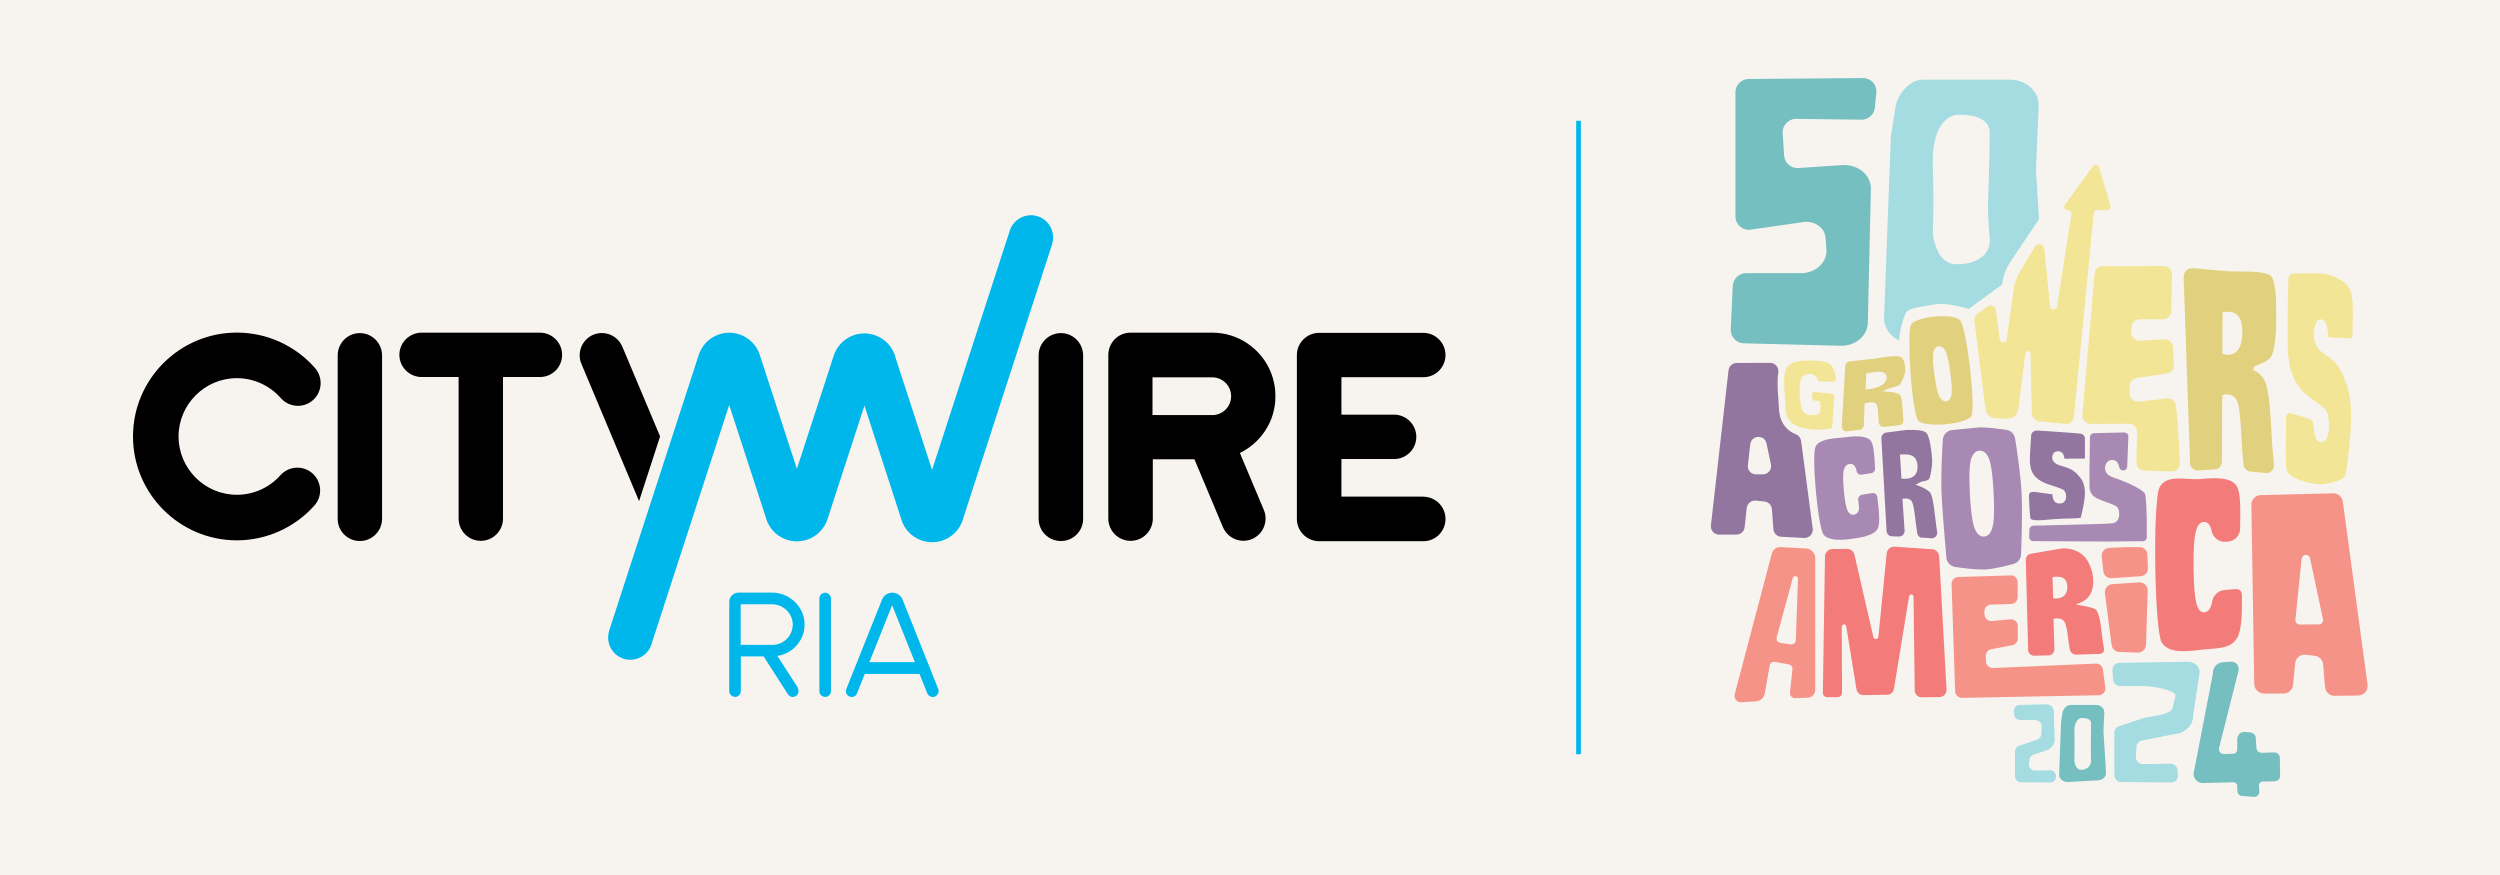
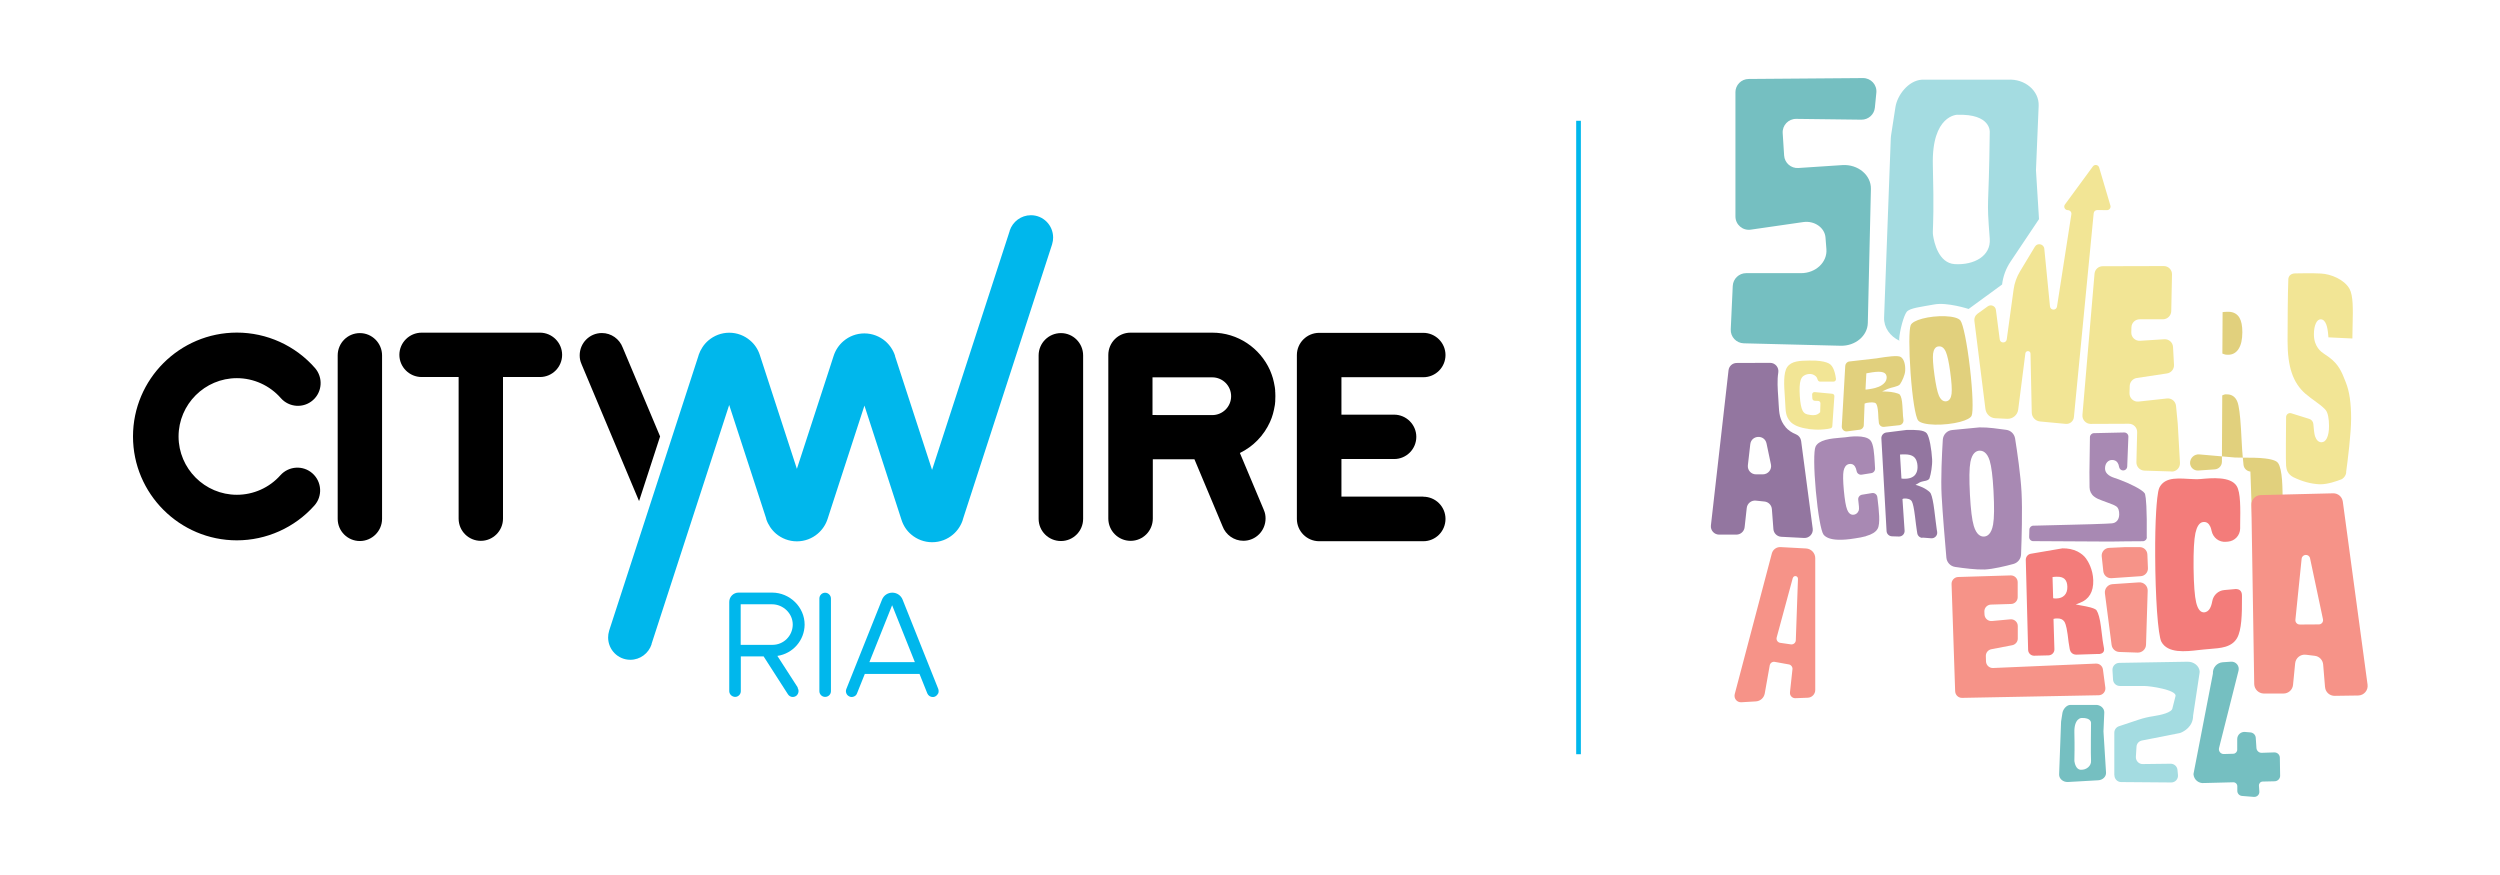
<svg xmlns="http://www.w3.org/2000/svg" id="a" data-name="citywire" viewBox="0 0 800 280">
-   <rect width="800" height="280" fill="#f7f4f0" />
  <line x1="505.13" y1="38.65" x2="505.13" y2="241.35" fill="none" stroke="#00b7ec" stroke-miterlimit="10" stroke-width="1.5" />
  <path d="M254.98,150.11l10.52-32.32,1.24-3.84c.6-1.9,1.7-3.54,3.18-4.8,1.8-1.54,4.14-2.46,6.68-2.46s4.88.94,6.68,2.46c1.44,1.24,2.54,2.88,3.14,4.7v.14l11.84,36.38,24.84-76.46v-.1c.96-2.88,3.64-4.94,6.8-4.94,3.94,0,7.1,3.2,7.1,7.14,0,.7-.1,1.4-.3,2.04l-.06.24-28.54,87.96v.1c-.6,1.84-1.7,3.48-3.14,4.7-1.8,1.54-4.14,2.46-6.68,2.46s-4.9-.94-6.68-2.46c-1.44-1.2-2.5-2.8-3.1-4.64l-11.88-36.62-10.52,32.34-1.24,3.84c-.6,1.9-1.7,3.54-3.18,4.8-1.8,1.54-4.14,2.46-6.68,2.46s-4.88-.94-6.68-2.46c-1.44-1.24-2.54-2.88-3.14-4.7v-.14l-11.84-36.34-24.84,76.46v.14c-.96,2.88-3.64,4.94-6.8,4.94-3.94,0-7.1-3.2-7.1-7.14,0-.7.1-1.4.3-2.04l.06-.24,28.58-87.96v-.1c.64-1.84,1.7-3.48,3.14-4.7,1.8-1.54,4.14-2.48,6.68-2.48s4.9.94,6.68,2.48c1.44,1.2,2.5,2.8,3.1,4.64l11.92,36.62-.06-.1h-.02Z" fill="#00b7ec" />
  <path d="M115.16,106.59c-3.94,0-7.1,3.2-7.1,7.14v52.3c0,3.94,3.2,7.1,7.1,7.1s7.1-3.2,7.1-7.1v-52.3c0-3.94-3.2-7.14-7.1-7.14" />
  <path d="M172.8,106.45h-37.86c-3.94,0-7.14,3.2-7.14,7.1s3.2,7.1,7.14,7.1h11.82v45.32c0,3.94,3.2,7.1,7.1,7.1s7.1-3.2,7.1-7.1v-45.32h11.82c3.94,0,7.1-3.2,7.1-7.1s-3.2-7.1-7.1-7.1" />
  <path d="M339.5,106.59c-3.94,0-7.14,3.2-7.14,7.14v52.3c0,3.94,3.2,7.1,7.14,7.1s7.1-3.2,7.1-7.1v-52.3c0-3.94-3.2-7.14-7.1-7.14" />
  <path d="M455.46,158.91h-26.2v-12.02h16.86c3.94,0,7.1-3.2,7.1-7.1s-3.2-7.1-7.1-7.1h-16.86v-11.98h26.2c3.94,0,7.1-3.2,7.1-7.1s-3.2-7.1-7.1-7.1h-33.32c-3.94,0-7.14,3.2-7.14,7.1v52.44c0,3.94,3.2,7.14,7.14,7.14h33.32c3.94,0,7.1-3.2,7.1-7.14s-3.2-7.1-7.1-7.1" />
  <path d="M408.06,125.43v-.36c0-.34-.06-.7-.1-1.04,0-.1,0-.16-.04-.26-.06-.44-.14-.84-.24-1.26,0-.06,0-.14-.04-.2-.06-.36-.16-.74-.26-1.06,0-.06-.04-.16-.06-.24-.24-.84-.56-1.66-.9-2.48,0,0,0-.06-.04-.1-3.18-7.04-10.24-11.98-18.46-11.98h-26.16c-3.94,0-7.1,3.2-7.1,7.14v52.34c0,3.94,3.2,7.14,7.14,7.14s7.1-3.2,7.1-7.14v-18.96h13.32l8.98,21.4c1.04,2.8,3.7,4.68,6.68,4.68,3.94,0,7.1-3.2,7.1-7.14,0-.94-.16-1.84-.54-2.68l-.1-.26-7.58-18.02c4.28-2.06,7.68-5.6,9.64-9.92,0,0,0-.06.04-.1.36-.8.66-1.6.9-2.48,0-.06.04-.16.06-.24.1-.36.2-.7.26-1.06,0-.06.04-.14.04-.2.1-.4.16-.84.24-1.26,0-.1,0-.16.04-.26.04-.34.06-.7.1-1.04v-.36c0-.44.04-.86.04-1.3s0-.86-.04-1.3l-.04.04.02-.04ZM370,132.79h-1.2v-12.04h19.12c3.34,0,6.04,2.7,6.04,6.04s-2.7,6.04-6.04,6.04h-17.92v-.04h0Z" />
  <path d="M75.8,172.91c-18.32,0-33.24-14.92-33.24-33.24s14.92-33.24,33.24-33.24c9.58,0,18.7,4.14,25,11.34,2.64,3.04,2.34,7.64-.66,10.28-3.04,2.68-7.64,2.34-10.28-.66-3.54-4.04-8.68-6.38-14.06-6.38-10.28,0-18.66,8.38-18.66,18.66s8.38,18.66,18.66,18.66c5.3,0,10.38-2.26,13.92-6.24,2.68-3,7.28-3.28,10.28-.6s3.28,7.28.6,10.28c-6.3,7.08-15.36,11.14-24.84,11.14h.04Z" />
  <path d="M211.22,139.63l-11.94-28.38c-1.04-2.8-3.7-4.68-6.68-4.68-3.94,0-7.1,3.2-7.1,7.14,0,.94.16,1.84.54,2.68l.1.26,18.36,43.7,6.74-20.72h-.02Z" />
  <path d="M255.22,220.11c.54.8.36,1.9-.4,2.54-.4.3-.94.44-1.44.36-.5-.1-.96-.4-1.24-.84l-7.78-12.12h-7.3v11.12c0,.54-.24,1.04-.6,1.36-.4.36-.9.54-1.44.46-.96-.14-1.7-.94-1.66-1.94v-28.44c0-1.64,1.34-2.98,2.98-2.98h10.72c5.68,0,10.44,4.64,10.42,10.28-.06,5-3.74,9.24-8.72,9.98l6.54,10.14-.06.04-.02.04ZM247.2,206.35c3.54,0,6.4-2.84,6.48-6.38.06-3.64-3.04-6.6-6.64-6.6h-10.02v12.98s10.18,0,10.18,0Z" fill="#00b7ec" />
  <path d="M265.9,191.53v29.64c0,1.04-.84,1.84-1.86,1.84s-1.84-.84-1.84-1.84v-29.64c0-1.04.84-1.86,1.84-1.86s1.86.84,1.86,1.86" fill="#00b7ec" />
  <path d="M300.18,221.91c-.2.44-.56.8-1,1-.24.1-.44.14-.7.14-.76,0-1.44-.46-1.74-1.16l-2.5-6.24h-17.5l-2.5,6.24c-.16.46-.54.84-1,1-.46.2-.96.2-1.4,0-.44-.2-.84-.54-1-1-.2-.46-.2-.96,0-1.44l11.42-28.6c.54-1.34,1.84-2.2,3.28-2.2s2.74.86,3.28,2.2l11.42,28.6c.16.46.16.96,0,1.44l-.04.04-.02-.02ZM292.76,211.89l-7.28-18.22-7.28,18.22h14.56Z" fill="#00b7ec" />
  <g>
    <path d="M555.34,29.56v39.7c0,2.61,2.3,4.6,4.89,4.23l16.83-2.43c3.56-.51,6.86,1.79,7.1,4.96l.29,3.71c.33,4.16-3.41,7.68-8.12,7.68h-17.58c-2.28,0-4.16,1.81-4.27,4.09l-.64,13.89c-.11,2.39,1.77,4.4,4.16,4.47l31.01.78c4.69.11,8.6-3.16,8.69-7.3l.99-42.86c.11-4.44-4.14-7.98-9.15-7.65l-14.07.93c-2.35.16-4.4-1.64-4.55-4l-.46-7.17c-.16-2.48,1.83-4.58,4.33-4.55l20.86.26c2.21.02,4.09-1.64,4.31-3.85l.47-4.78c.26-2.54-1.75-4.71-4.29-4.69l-36.58.29c-2.35.02-4.23,1.93-4.23,4.27" fill="#75bfc1" fill-rule="evenodd" />
    <path d="M578.69,137.24c-2.79-.35-4.84-1.19-5.88-2.43-1.33-1.57-1.41-2.99-1.53-5.6-.02-.49-.05-1-.09-1.55,0-.27-.04-.55-.05-.82-.24-3.36-.53-7.52.78-9.4,1.37-1.95,4.07-2.01,6.94-2.06h.24c1.22-.04,2.35.02,3.32.15,1.55.2,2.7.58,3.32,1.11.53.46,1.39,1.64,1.77,4.6.05.46-.31.88-.77.88h-4.33c-.33-.02-.62-.24-.73-.55-.13-.44-.33-.88-.58-1.11-.18-.16-.73-.68-1.61-.78-.38-.05-.78,0-1.2.09-.8.2-1.68.6-2.08,1.88-.35,1.06-.42,2.76-.27,5.17.15,2.21.44,3.71.89,4.58.53,1.04,1.37,1.22,2.17,1.33.07,0,.15.02.22.04.09,0,.18.02.27.04.91.11,1.95.11,2.85-.8l.11-.11.09-2.83c0-.42-.31-.77-.73-.78l-1.13-.05c-.38-.02-.71-.33-.73-.73l-.07-1.24c-.02-.47.37-.86.84-.8l5.59.53c.42.04.73.4.69.82l-.66,9.56c-.02.33-.24.6-.57.69-.57.15-1.3.26-2.14.33-1.41.13-2.63.09-3.08.05-.64-.04-1.26-.09-1.84-.16" fill="#f2e595" />
    <path d="M627.3,134.98c-2.32.62-5.42.97-8.1.91-2.79-.07-4.82-.57-5.4-1.35-.88-1.13-1.84-7.21-2.41-15.1-.55-7.58-.53-14.04.04-15.41.33-.77,1.68-1.52,3.71-2.06,2.17-.58,4.89-.88,7.3-.78,2.5.09,4.29.58,4.89,1.37.89,1.15,2.15,7.37,3.05,15.13.89,7.74,1.11,14.06.53,15.35-.31.69-1.62,1.41-3.6,1.93M620.09,110.88c-.82.22-1.33.99-1.5,2.28-.16,1.28-.02,3.54.44,6.88.44,3.14.89,5.26,1.39,6.48.57,1.35,1.35,1.99,2.32,1.9.09,0,.18-.02.27-.05.84-.22,1.33-1.04,1.5-2.39.15-1.37,0-3.69-.46-7.08-.42-3.08-.88-5.13-1.37-6.28-.55-1.28-1.33-1.88-2.3-1.77-.09,0-.18.04-.27.05" fill="#e1d07d" />
    <path d="M632.74,100.44l3.34-2.41c1.02-.73,2.45-.11,2.61,1.13l1.22,9.44c.16,1.31,2.06,1.31,2.25,0l2.19-15.95c.27-2.06.99-4.03,2.06-5.82l4.76-7.89c.8-1.35,2.87-.88,3.01.68l1.81,18.42c.13,1.33,2.04,1.39,2.25.07l4.6-29.55c.11-.69-.44-1.31-1.13-1.31-.93,0-1.48-1.06-.93-1.81l8.94-12.18c.57-.77,1.73-.55,2.01.35l3.6,12.18c.22.73-.35,1.46-1.1,1.46l-3.1-.04c-.58,0-1.1.44-1.15,1.02l-6.33,65.24c-.13,1.33-1.3,2.3-2.63,2.17l-8.21-.77c-1.48-.15-2.63-1.37-2.65-2.85l-.4-18.87c0-.44-.35-.78-.78-.8s-.8.29-.86.71l-2.3,18.02c-.22,1.73-1.75,3.01-3.5,2.94l-3.8-.18c-1.62-.07-2.96-1.31-3.18-2.94l-3.54-28.24c-.11-.86.26-1.72.97-2.23" fill="#f2e595" />
-     <path d="M720.13,150.9c-1.17-.11-2.1-1.02-2.21-2.19-.11-1.08-.2-2.03-.27-2.83-.13-1.37-.22-2.67-.27-3.83l-.27-4.87c-.27-4.49-.64-7.28-1.13-8.56-.71-1.86-2.03-2.34-3.01-2.41-.29-.02-.51-.04-.69-.02h-.16c-.16.02-.35.05-.49.13l-.51.2-.11,21.25c0,1.28-1,2.34-2.28,2.43l-5.28.37c-1.39.09-2.57-.97-2.63-2.35l-2.06-59.58c-.05-1.64,1.33-2.96,2.98-2.81l11.43,1h.02c.82.02,1.77.04,2.79.04,2.21,0,4.71,0,6.83.26,2.79.33,3.76.97,4.09,1.42,1.46,2.1,1.48,7.98,1.48,13.16v1.41c0,4.18-.51,8.27-1.33,10.4-.62,1.61-2.37,2.35-4.07,3.08-.53.22-1.02.44-1.48.68-.6.31-.57,1.19.05,1.46,1.59.68,2.72,1.9,3.41,3.76.75,1.97,1.28,5.64,1.61,10.86l.44,7.26c.05,1.2.16,2.74.33,4.53.09.97.2,2.15.33,3.54.15,1.53-1.13,2.83-2.67,2.68l-4.86-.46h.02ZM711.94,99.8l-.71.09-.07,13.25.53.2c.13.05.27.09.44.13.15.02.33.05.58.05s.53,0,.77-.02c1.22-.13,2.21-.78,2.9-1.9.78-1.24,1.15-2.96,1.17-5.24,0-2.12-.31-3.67-.95-4.73-.69-1.15-1.83-1.79-3.3-1.86-.33,0-.58-.02-.78,0-.16,0-.33.02-.49.04h-.07v-.02Z" fill="#e1d07d" />
+     <path d="M720.13,150.9c-1.17-.11-2.1-1.02-2.21-2.19-.11-1.08-.2-2.03-.27-2.83-.13-1.37-.22-2.67-.27-3.83l-.27-4.87c-.27-4.49-.64-7.28-1.13-8.56-.71-1.86-2.03-2.34-3.01-2.41-.29-.02-.51-.04-.69-.02h-.16c-.16.02-.35.05-.49.13l-.51.2-.11,21.25c0,1.28-1,2.34-2.28,2.43l-5.28.37c-1.39.09-2.57-.97-2.63-2.35c-.05-1.64,1.33-2.96,2.98-2.81l11.43,1h.02c.82.02,1.77.04,2.79.04,2.21,0,4.71,0,6.83.26,2.79.33,3.76.97,4.09,1.42,1.46,2.1,1.48,7.98,1.48,13.16v1.41c0,4.18-.51,8.27-1.33,10.4-.62,1.61-2.37,2.35-4.07,3.08-.53.22-1.02.44-1.48.68-.6.31-.57,1.19.05,1.46,1.59.68,2.72,1.9,3.41,3.76.75,1.97,1.28,5.64,1.61,10.86l.44,7.26c.05,1.2.16,2.74.33,4.53.09.97.2,2.15.33,3.54.15,1.53-1.13,2.83-2.67,2.68l-4.86-.46h.02ZM711.94,99.8l-.71.09-.07,13.25.53.2c.13.05.27.09.44.13.15.02.33.05.58.05s.53,0,.77-.02c1.22-.13,2.21-.78,2.9-1.9.78-1.24,1.15-2.96,1.17-5.24,0-2.12-.31-3.67-.95-4.73-.69-1.15-1.83-1.79-3.3-1.86-.33,0-.58-.02-.78,0-.16,0-.33.02-.49.04h-.07v-.02Z" fill="#e1d07d" />
    <path d="M571.4,136.68c-1.95-2.3-2.08-4.51-2.23-7.32-.02-.47-.05-.97-.09-1.52,0-.26-.04-.53-.05-.8h0c-.18-2.61-.37-5.42.02-7.81.27-1.62-.95-3.12-2.61-3.12l-10.7.04c-1.33,0-2.46,1-2.61,2.34l-5.64,49.65c-.18,1.57,1.06,2.94,2.63,2.94h5.55c1.35-.02,2.46-1.04,2.61-2.37l.68-6.17c.16-1.44,1.46-2.5,2.9-2.34l2.79.29c1.26.13,2.25,1.15,2.35,2.41l.49,6.44c.11,1.31,1.17,2.35,2.5,2.43l7.32.38c1.64.09,2.98-1.35,2.76-2.98l-3.71-28.07c-.13-.91-.71-1.72-1.57-2.08-1.44-.58-2.59-1.37-3.43-2.35M559.32,148.87l.77-6.72c.35-2.98,4.58-3.18,5.2-.24l1.41,6.7c.35,1.62-.89,3.16-2.56,3.18h-2.17c-1.59.04-2.83-1.33-2.65-2.9" fill="#9376a0" />
    <path d="M597.12,171.58c-1.08.31-2.25.51-3.45.69-2.21.37-4.05.51-5.59.44-2.26-.09-3.78-.66-4.55-1.64-.8-1.04-1.81-6.75-2.46-13.91-.66-7.16-.69-13.01-.09-14.24.47-.99,1.52-1.68,3.19-2.15,1.57-.44,3.41-.58,4.87-.71.47-.04.93-.07,1.31-.11h0c1.5-.24,6.48-.89,8.14.91,1.08,1.17,1.26,4.34,1.44,7.43.04.53.05,1.06.09,1.59.05.75-.47,1.41-1.2,1.52l-3.05.49c-.77.13-1.5-.37-1.64-1.11-.13-.66-.31-1.15-.55-1.52-.4-.64-1.04-.91-1.83-.78-.07,0-.15.02-.22.05-.82.24-1.35.97-1.59,2.17-.22,1.17-.18,3.21.09,6.21.29,3.07.62,5.07,1.06,6.17.33.84.97,1.81,2.15,1.62.07,0,.16-.04.24-.05.44-.13,1.02-.46,1.33-1.33.16-.47.04-1.59-.18-3.4h0c-.09-.77.44-1.48,1.2-1.61l3.23-.53c.82-.13,1.57.44,1.68,1.26.02.22.05.46.09.69.42,3.52.93,7.89,0,9.49-.62,1.06-1.81,1.79-3.74,2.34" fill="#a889b3" />
    <path d="M615.14,172.12c-.82-.05-1.5-.68-1.62-1.5-.05-.35-.11-.68-.15-.97-.11-.69-.2-1.35-.27-1.95l-.31-2.54c-.31-2.46-.62-3.94-.97-4.65-.44-.89-1.66-.99-2.17-.99h-.35s-.07,0-.11.02c-.05,0-.11.04-.16.05l-.24.11.68,10.09c.07,1.06-.78,1.93-1.84,1.9l-2.21-.07c-.93-.04-1.68-.77-1.72-1.68l-1.66-29.66c-.05-.93.64-1.75,1.57-1.88l6.53-.82h.55c2.21-.02,4.96-.04,5.86,1.06.89,1.13,1.55,5.24,1.73,8.34.11,1.9-.4,4.78-.82,6.01-.18.55-.8.75-1.33.88-.15.04-.31.07-.47.09-.16.04-.33.07-.47.11-.38.09-.66.18-.89.31l-1.33.77,1.42.47c1.13.37,3.08,1.52,3.45,2.3.44.95.82,2.77,1.15,5.4l.46,3.74c.07.64.18,1.44.31,2.35.04.24.07.51.13.78.18,1.13-.75,2.14-1.9,2.06l-2.83-.22v.07ZM608.44,153.12l.27.04c.09,0,.2.04.33.04h.49c.51,0,.99-.05,1.41-.15.66-.15,1.2-.44,1.64-.82.53-.49,1.13-1.46,1.02-3.19-.05-.91-.31-2.14-1.2-2.87-.64-.51-1.57-.77-2.87-.77h-.73c-.16,0-.35.02-.51.04h-.29l.46,7.67-.02.02Z" fill="#9376a0" />
    <path d="M602.89,136.6c-.82.09-1.55-.49-1.66-1.31v-.09c-.05-.46-.09-.89-.13-1.3l-.09-1.7c-.11-1.64-.33-2.61-.68-3.05-.44-.55-1.93-.38-2.56-.29-.18.02-.33.05-.44.07-.05,0-.09.02-.15.04-.07.02-.13.04-.2.07l-.31.11-.26,6.92c-.02.73-.58,1.35-1.31,1.44l-4.03.53c-.93.13-1.75-.64-1.7-1.59l1.11-19.37c.04-.73.6-1.33,1.33-1.41l8.71-1h0l.66-.11c2.72-.42,6.1-.93,7.06-.33.99.62,1.53,2.3,1.42,4.42-.05,1.28-1,3.38-1.66,4.31-.27.4-1.06.66-1.72.84-.2.05-.4.11-.58.15-.2.05-.4.11-.6.15-.47.13-.82.26-1.11.38l-1.72.77,1.7.07c1.35.05,3.61.49,3.98.97.44.58.71,1.77.82,3.54l.15,2.5c0,.44.05.95.13,1.57,0,.15.04.29.05.47.11.84-.49,1.61-1.33,1.7l-4.91.53h.02ZM596.98,124.65h.33c.11-.02.26-.04.38-.05.15,0,.33-.04.6-.09.62-.09,1.2-.22,1.73-.35h0c.82-.22,1.53-.51,2.1-.88.69-.44,1.55-1.2,1.61-2.39.04-.62-.15-1.42-1.17-1.75-.73-.24-1.84-.24-3.43,0-.38.05-.69.11-.89.15-.22.04-.42.07-.64.11l-.37.07-.27,5.2.02-.02Z" fill="#e1d07d" />
    <path d="M634.98,182.24c-2.54.09-6.52-.4-9.33-.82-1.52-.22-2.68-1.46-2.81-2.98-.44-5-1.22-14.26-1.52-19.88-.29-5.38.09-13.25.38-17.87.11-1.62,1.37-2.94,2.99-3.08l8.67-.84h.26c2.48-.07,5.93.44,8.4.78,1.44.2,2.57,1.31,2.81,2.76.68,4.25,1.77,11.76,2.06,17.14.31,5.75.04,15.08-.15,19.95-.05,1.44-1.04,2.68-2.45,3.07-2.63.71-6.44,1.62-9.11,1.77h-.22M633.47,144.21c-1.04.04-2.37.69-2.94,3.63-.37,1.95-.42,5.38-.15,10.5.26,4.78.66,8.05,1.24,9.98.86,2.85,2.23,3.41,3.21,3.38h.04c1.04-.05,2.37-.77,2.92-3.85.37-2.08.4-5.6.13-10.77-.26-4.69-.66-7.85-1.22-9.67-.84-2.7-2.23-3.23-3.23-3.19h0Z" fill="#a889b3" />
    <path d="M686.99,171.91c0,.71-.58,1.28-1.28,1.28-2.77.02-8.21.05-10.53.11-.2,0-18.89-.09-23.07-.13h-1.5c-.73-.02-1.3-.62-1.28-1.35l.07-2.35c.02-.69.57-1.24,1.26-1.26h.4c3.01-.11,19.57-.44,22.58-.62,1.08-.07,1.86-.11,1.99-.11h.05c.75-.04,1.35-.31,1.79-.82.44-.51.66-1.19.68-2.03,0-.58-.05-1.11-.2-1.53-.16-.47-.4-.82-.75-1.06-.47-.33-1.37-.73-2.74-1.2-1.31-.46-2.35-.88-3.12-1.2-.47-.22-.89-.47-1.26-.77-.89-.69-1.41-1.77-1.42-2.9-.04-1.42-.05-3.47-.04-4.76.05-2.39.13-8.38.16-11.32,0-.69.57-1.26,1.28-1.28l9.69-.22c.75,0,1.35.6,1.33,1.35l-.37,9.55c-.04.88-.91,1.48-1.75,1.17-.44-.16-.75-.55-.84-1.02-.09-.57-.26-1.02-.49-1.37-.38-.58-1-.89-1.77-.88h-.04c-.66.02-1.19.29-1.59.78-.4.47-.6,1.1-.62,1.84-.04,1.41.97,2.45,2.96,3.1.64.2,1.17.38,1.53.53h0c3.41,1.26,7.32,3.18,8.2,4.4.13.18.57,1.33.66,8.31.02,2.19,0,4.34,0,5.77" fill="#a889b3" />
-     <path d="M659.09,166.05h-.33c-2.85.04-8.87,1.19-9.07-.35-.2-1.52-.44-6.53-.42-6.9,0-.68.04-1.57,1.93-1.37,1.17.13,2.94.4,5.42.73h.18v.27c.05.86.26,1.52.6,1.95.38.49.95.75,1.7.73h.07c.6-.02,1.1-.22,1.44-.6.38-.4.57-.99.55-1.68,0-.49-.09-.93-.26-1.28-.16-.37-.38-.66-.68-.84-.44-.26-1.28-.58-2.57-1-1.26-.4-2.26-.75-2.99-1.02-1.73-.68-3.03-1.61-3.83-2.72-.8-1.11-1.22-2.52-1.28-4.27-.05-2.23.4-7.16.4-8.03,0-2.28,2.46-1.88,2.46-1.88,1.73.13,5.95.4,5.95.4,1.99.16,5.35.35,7.32.57.86.09,1.5.8,1.5,1.66,0,1.31.02,3.19,0,4.4,0,.55-.02,1.1,0,1.62v.29l-6.53.07-.04-.24c-.11-.64-.31-1.15-.58-1.5-.35-.44-.86-.66-1.5-.66h-.05c-.53.02-.95.22-1.28.58-.35.38-.51.91-.49,1.53.04,1.72,2.12,2.32,2.79,2.52.62.18,1.11.33,1.48.46h0c2.59.86,3.45,1.88,4.38,2.98.07.09.16.2.24.29,1,1.17,1.52,2.74,1.57,4.82.07,2.41-.97,6.68-1.3,7.94l-.04.15-.13.04c-.93.24-4.16.2-6.64.29" fill="#9376a0" />
    <path d="M572.79,221.55l.8-7.41c.07-.73-.42-1.39-1.13-1.52l-4.53-.82c-.77-.15-1.48.37-1.62,1.13l-1.59,8.98c-.26,1.41-1.42,2.46-2.87,2.54l-4.62.27c-1.41.09-2.46-1.22-2.12-2.59l11.88-45.03c.33-1.26,1.5-2.1,2.79-2.03l8.16.44c1.64.09,2.94,1.46,2.94,3.1v42.18c0,1.33-1.06,2.43-2.37,2.48l-3.98.15c-1.02.04-1.86-.84-1.73-1.86M573.69,184.96l-5.15,19.02c-.22.8.31,1.62,1.15,1.73l3.38.49c.82.11,1.57-.49,1.59-1.33l.69-19.66c0-.42-.29-.8-.71-.86-.42-.07-.82.2-.93.62" fill="#f69388" />
-     <path d="M612.71,220.9l-.38-29.95c0-.37-.29-.68-.66-.71h0c-.37-.04-.69.24-.77.6l-4.84,29.63c-.16,1.04-1.06,1.83-2.14,1.84l-7.63.13c-1.1.02-2.03-.77-2.21-1.84l-3.29-20.19c-.05-.37-.4-.64-.77-.6s-.66.35-.66.71l.09,21.17c0,.77-.62,1.41-1.41,1.41h-3.34c-.78,0-1.41-.64-1.39-1.42l.68-43.63c.02-1.3,1.06-2.34,2.35-2.35l4.71-.07c1.13,0,2.12.77,2.37,1.86l6.06,26.36c.2.89,1.52.82,1.61-.11l2.65-26.65c.13-1.3,1.26-2.25,2.56-2.15l12.01.82c1.2.09,2.17,1.06,2.23,2.26l2.35,42.64c.07,1.28-.93,2.37-2.23,2.39l-5.68.09c-1.26.02-2.28-.99-2.3-2.25" fill="#f37c7a" />
    <path d="M625.65,221.26l-1.15-34.37c-.04-1.2.91-2.21,2.1-2.25l16.81-.51c1.22-.04,2.25.95,2.25,2.17v4.8c0,1.17-.93,2.14-2.1,2.17l-6.46.2c-1.2.04-2.15,1.04-2.1,2.25l.04.91c.04,1.24,1.13,2.21,2.37,2.1l5.91-.55c1.28-.11,2.37.88,2.37,2.15v4c0,1.04-.75,1.93-1.77,2.14l-6.68,1.28c-1.06.2-1.81,1.13-1.77,2.21l.05,1.7c.04,1.2,1.06,2.15,2.26,2.1l32.91-1.41c1.13-.05,2.1.77,2.25,1.88l.77,5.8c.16,1.28-.82,2.43-2.12,2.45l-43.72.84c-1.19.02-2.17-.91-2.21-2.1" fill="#f69388" />
    <path d="M686.73,206.29l.53-17.25c.05-1.55-1.24-2.79-2.79-2.68l-8.47.57c-1.5.09-2.61,1.44-2.43,2.94l2.14,16.48c.16,1.28,1.22,2.25,2.5,2.28l5.82.2c1.44.05,2.67-1.1,2.7-2.54" fill="#f69388" />
    <path d="M672.55,178.06c-.15-1.42.93-2.68,2.35-2.74l5.13-.24h4.65c1.33-.02,2.43,1.02,2.48,2.35l.18,4.38c.05,1.35-.97,2.48-2.3,2.57l-9.35.64c-1.33.09-2.48-.88-2.63-2.21l-.51-4.78-.02.02Z" fill="#f69388" />
    <path d="M744.01,219.88l-.6-7.25c-.13-1.44-1.24-2.61-2.68-2.77l-2.88-.35c-1.7-.2-3.23,1.04-3.4,2.74l-.68,6.92c-.15,1.57-1.48,2.76-3.05,2.76h-6.32c-1.66-.04-3.01-1.37-3.05-3.03l-.91-57.37c-.02-1.68,1.3-3.07,2.98-3.1l23.18-.57c1.55-.04,2.88,1.1,3.1,2.65l7.92,58.58c.24,1.81-1.15,3.43-2.98,3.47l-7.54.11c-1.61.02-2.96-1.2-3.08-2.79M735.91,199.85l6.11-.04c.88,0,1.52-.8,1.33-1.66l-4.13-19.49c-.33-1.53-2.54-1.41-2.7.15l-1.99,19.51c-.09.8.55,1.52,1.37,1.52" fill="#f69388" />
    <path d="M694.87,150.91c1.55.05,2.79-1.24,2.72-2.77l-.71-12.56-.55-5.7c-.15-1.46-1.44-2.54-2.9-2.37l-9.07.99c-1.59.18-2.98-1.1-2.92-2.7l.07-2.3c.04-1.28.99-2.34,2.25-2.54l9.67-1.46c1.35-.2,2.32-1.39,2.25-2.76l-.31-5.7c-.07-1.46-1.33-2.57-2.79-2.48l-7.76.49c-1.55.11-2.85-1.15-2.81-2.7l.05-1.62c.04-1.42,1.2-2.56,2.63-2.56h7.48c1.42-.02,2.59-1.17,2.63-2.61l.24-11.74c.04-1.48-1.17-2.7-2.65-2.68l-19.53.05c-1.37,0-2.5,1.04-2.61,2.41l-3.87,45.18c-.13,1.53,1.1,2.87,2.63,2.87l12.23-.05c1.48,0,2.68,1.22,2.65,2.7l-.24,9.6c-.04,1.44,1.1,2.65,2.56,2.7l8.71.27-.04.04Z" fill="#f2e595" />
    <path d="M607.73,108.62c.16-2.88,1.44-7.52,2.39-8.8.97-1.28,4.64-1.61,8.8-2.39,4.16-.8,11.04,1.44,11.04,1.44l10.71-7.83c.31-2.63,1.24-5.15,2.72-7.34l9.09-13.58-.97-15.63.86-20.61c.2-4.82-4.4-8.74-9.86-8.38h-27.54c-4.33.29-7.85,4.98-8.43,8.78l-1.42,9.18c-.04.27-.07.55-.07.82l-2.14,57.3c-.13,3.23,1.92,6.04,4.91,7.45-.05-.15-.09-.27-.09-.4M626.35,36.74c10.79-.37,10.37,5.49,10.37,5.49-.31,26.92-1.1,19.77,0,34.17.42,5.49-4.98,8.49-11.19,8.12-5.2-.31-6.63-7.01-6.95-9.2-.05-.38-.09-.78-.07-1.17.07-2.76.37-6.92,0-21.32-.42-16.12,7.89-16.12,7.89-16.12" fill="#a4dce1" fill-rule="evenodd" />
-     <path d="M644.8,248.48v-8.05c0-.8.51-1.52,1.28-1.77l5.4-1.81s1.64-.47,1.75-1.88l.09-2.54c.09-1.22-1-2.04-2.37-2.04h-4.58c-.99,0-1.79-.77-1.86-1.75l-.07-1.08c-.07-1.06.75-1.95,1.81-1.97l8.41-.22c1.37-.04,2.52.93,2.54,2.14l.29,9.05c0,2.7-2.67,3.58-2.67,3.58l-4.16,1.37c-.71.24-1.22.89-1.28,1.64l-.09,1.44c-.07,1.08.8,1.99,1.88,1.97l4.87-.05c.97,0,1.79.71,1.88,1.68v.16c.13,1.1-.75,2.04-1.84,2.04l-9.4-.07c-1.02,0-1.84-.84-1.84-1.86" fill="#a4dce1" fill-rule="evenodd" />
    <path d="M673.11,234.04l.26-6.02c.05-1.41-1.28-2.56-2.88-2.45h-8.05c-1.26.09-2.28,1.46-2.46,2.56l-.42,2.68s-.02.16-.02.24l-.62,16.74c-.05,1.41,1.28,2.54,2.85,2.45l9.66-.55c1.48-.09,2.59-1.2,2.5-2.5l-.82-13.16.02.02ZM665.85,246.34c-1.52-.09-1.93-2.04-2.03-2.68,0-.11-.02-.24-.02-.37.02-.8.11-4.65,0-8.83-.13-4.71,2.3-4.71,2.3-4.71,3.16-.11,3.03,1.61,3.03,1.61,0,0-.13,10.48,0,12.08.13,1.61-1.46,2.99-3.27,2.88" fill="#75bfc1" fill-rule="evenodd" />
    <path d="M676.58,248.1v-13.64c0-.93.6-1.77,1.48-2.06l6.3-2.1c1.52-.51,3.07-.88,4.65-1.11,2.43-.37,6.08-1.17,6.19-2.63l.99-3.91c.15-1.88-8-3.14-10.13-3.14h-7.72c-1.15,0-2.1-.89-2.17-2.04l-.18-3.03c-.07-1.24.89-2.28,2.14-2.32l21.85-.37c2.03-.05,3.72,1.3,3.91,3.05,0,.16,0,.33-.02.49l-2.08,13.73c0,3.58-3.03,5.07-3.91,5.44-.13.05-.27.09-.4.13l-12.05,2.37c-.97.18-1.7,1-1.75,1.99l-.2,3.23c-.07,1.26.93,2.34,2.19,2.32l8.93-.11c1.13,0,2.08.84,2.19,1.95l.16,1.66c.13,1.3-.89,2.41-2.19,2.39l-15.99-.13c-1.19,0-2.15-.99-2.15-2.17" fill="#a4dce1" fill-rule="evenodd" />
    <path d="M729.64,248.13l-.09-5.66c0-.97-.82-1.73-1.79-1.7l-4,.13c-.89.04-1.64-.66-1.7-1.53l-.22-3.27c-.05-.91-.78-1.66-1.7-1.73l-1.75-.15c-1.33-.11-2.48.95-2.48,2.28v3.4c0,.69-.55,1.28-1.26,1.3l-3.01.09c-1.02.04-1.79-.93-1.55-1.92l6.24-24.75c.38-1.53-.84-2.99-2.41-2.88l-2.67.18c-1.84.15-3.21,1.72-3.12,3.56v.09l-6.21,32.09v.15c.15,1.7,1.66,2.94,3.36,2.76l9.36-.24c.71-.02,1.3.55,1.3,1.26v1.5c0,.84.66,1.55,1.5,1.61l3.8.31c.99.07,1.83-.73,1.75-1.73l-.13-1.88c-.04-.69.49-1.28,1.19-1.3l3.83-.09c1-.02,1.79-.84,1.77-1.84" fill="#75bfc1" fill-rule="evenodd" />
    <path d="M750.75,151.15c.53-3.89,1.59-12.25,1.61-17.25,0-4.91-.55-8.67-1.68-11.48-.09-.24-.18-.46-.27-.69-1.04-2.65-2.04-5.13-5.04-7.36h0c-.44-.33-1.02-.73-1.73-1.2-.78-.53-3.19-2.14-3.19-6.17,0-1.46.22-2.68.64-3.56.38-.82.89-1.24,1.52-1.26h.07c.75.04,1.33.6,1.73,1.66.31.84.53,2.04.64,3.56l.04.55,7.68.37v-.68c0-1.22.04-2.54.07-3.81.11-4.73.22-9.18-.99-11.39-1.66-2.99-5.95-4.76-9.15-4.91-2.98-.15-5.9-.09-8.25-.04-2.35.05-2.19,2.04-2.19,2.04-.18,4.09-.24,14.4-.24,19.66,0,4.13.44,7.45,1.35,10.15s2.39,4.96,4.42,6.7c.86.73,2.03,1.62,3.49,2.67,1.5,1.08,2.48,1.92,2.98,2.56.35.46.6,1.13.77,2.01.16.86.26,1.88.26,3.05,0,1.62-.24,2.98-.69,3.89-.42.86-1,1.3-1.72,1.3h-.09c-.88-.04-1.53-.68-1.97-1.88-.26-.69-.44-2.65-.55-3.96-.07-.77-.58-1.42-1.33-1.64l-5.73-1.79c-.82-.26-1.66.35-1.66,1.22-.02,3.52-.15,14.31,0,15.61.13,1.3.51,2.65,2.3,3.61,2.85,1.39,5.66,2.15,8.36,2.28h.38c2.28,0,5.09-.97,6.75-1.62.02,0,1.26-.66,1.46-2.17" fill="#f2e595" />
    <path d="M671.38,209.27h.51c.64-.09,1.62-.44,1.39-1.83h0c-.09-.51-.18-.95-.24-1.33-.15-.86-.26-1.59-.31-2.17l-.44-3.49c-.33-2.52-.8-4.25-1.41-5.17-.11-.16-.51-.51-1.86-.89-.93-.26-2.03-.46-2.83-.6-.22-.04-.44-.07-.62-.11l-1.33-.26,1.28-.49c1.5-.57,2.61-1.46,3.32-2.67.71-1.2,1.06-2.76,1-4.6-.11-3.47-1.64-6.02-2.32-6.95-.62-.88-1.61-1.66-2.76-2.25-1.41-.69-3.03-1.02-4.75-.99h-.02l-10.13,1.73c-.95.16-1.62,1-1.61,1.95l.75,28.8c.02,1.06.91,1.92,1.97,1.88l4.56-.11c1.08-.04,1.92-.91,1.88-1.99l-.29-9.67.26-.07c.13-.04.26-.05.4-.07.09,0,.2,0,.35-.02h.18c1.02-.02,1.77.29,2.23.95.16.22.66.91,1.11,4.22l.29,2.35c.07.57.35,2.15.38,2.32.13.69.68,1.79,2.19,1.75l6.81-.22.04-.02ZM660.65,190.49c-.6.64-1.48.99-2.59,1.02h-.49c-.11,0-.2,0-.29-.04l-.27-.04-.2-6.77.31-.04c.15-.02.29-.04.44-.04.09,0,.22,0,.38-.02h.24c1.11-.04,1.93.2,2.48.71.57.53.86,1.35.89,2.45.04,1.17-.27,2.1-.89,2.77" fill="#f37c7a" />
    <path d="M717.43,190.76v-.07c.05-1.84-1.11-2.19-1.93-2.21l-.77.07h0l-2.99.27c-1.93.18-3.47,1.64-3.81,3.54-.11.6-.24,1.11-.4,1.55-.38,1.08-.97,1.72-1.7,1.95-.13.04-.27.07-.42.09-1.2.11-2.1-.93-2.63-3.12-.49-2.04-.77-5.7-.84-11.17-.05-5.37.15-9,.6-11.1.44-1.99,1.17-3.16,2.17-3.45.13-.04.26-.05.38-.07,1-.09,1.73.42,2.23,1.53.16.37.29.82.4,1.35.46,2.15,2.39,3.65,4.58,3.45l.68-.05c2.17-.2,3.83-1.99,3.87-4.18v-.99c.09-5.44.18-10.59-1.13-12.65-1.97-3.1-7.96-2.54-11.52-2.21-1.19.11-2.52.02-3.92-.05-2.15-.13-4.36-.27-6.19.27-1.48.46-2.48,1.3-3.1,2.56-.57,1.19-.88,5.26-1.02,7.59-.24,3.89-.35,8.82-.31,14.26.02,6.35.24,12.63.58,17.67.37,5.22.88,8.78,1.39,9.75,2.03,3.81,7.78,3.16,11.97,2.67.6-.07,1.17-.13,1.7-.18.57-.05,1.15-.09,1.72-.15,1.84-.15,3.6-.27,5.13-.73,1.72-.53,2.92-1.42,3.69-2.74,1.5-2.59,1.62-7.68,1.59-12.98v-.47" fill="#f37c7a" />
  </g>
</svg>